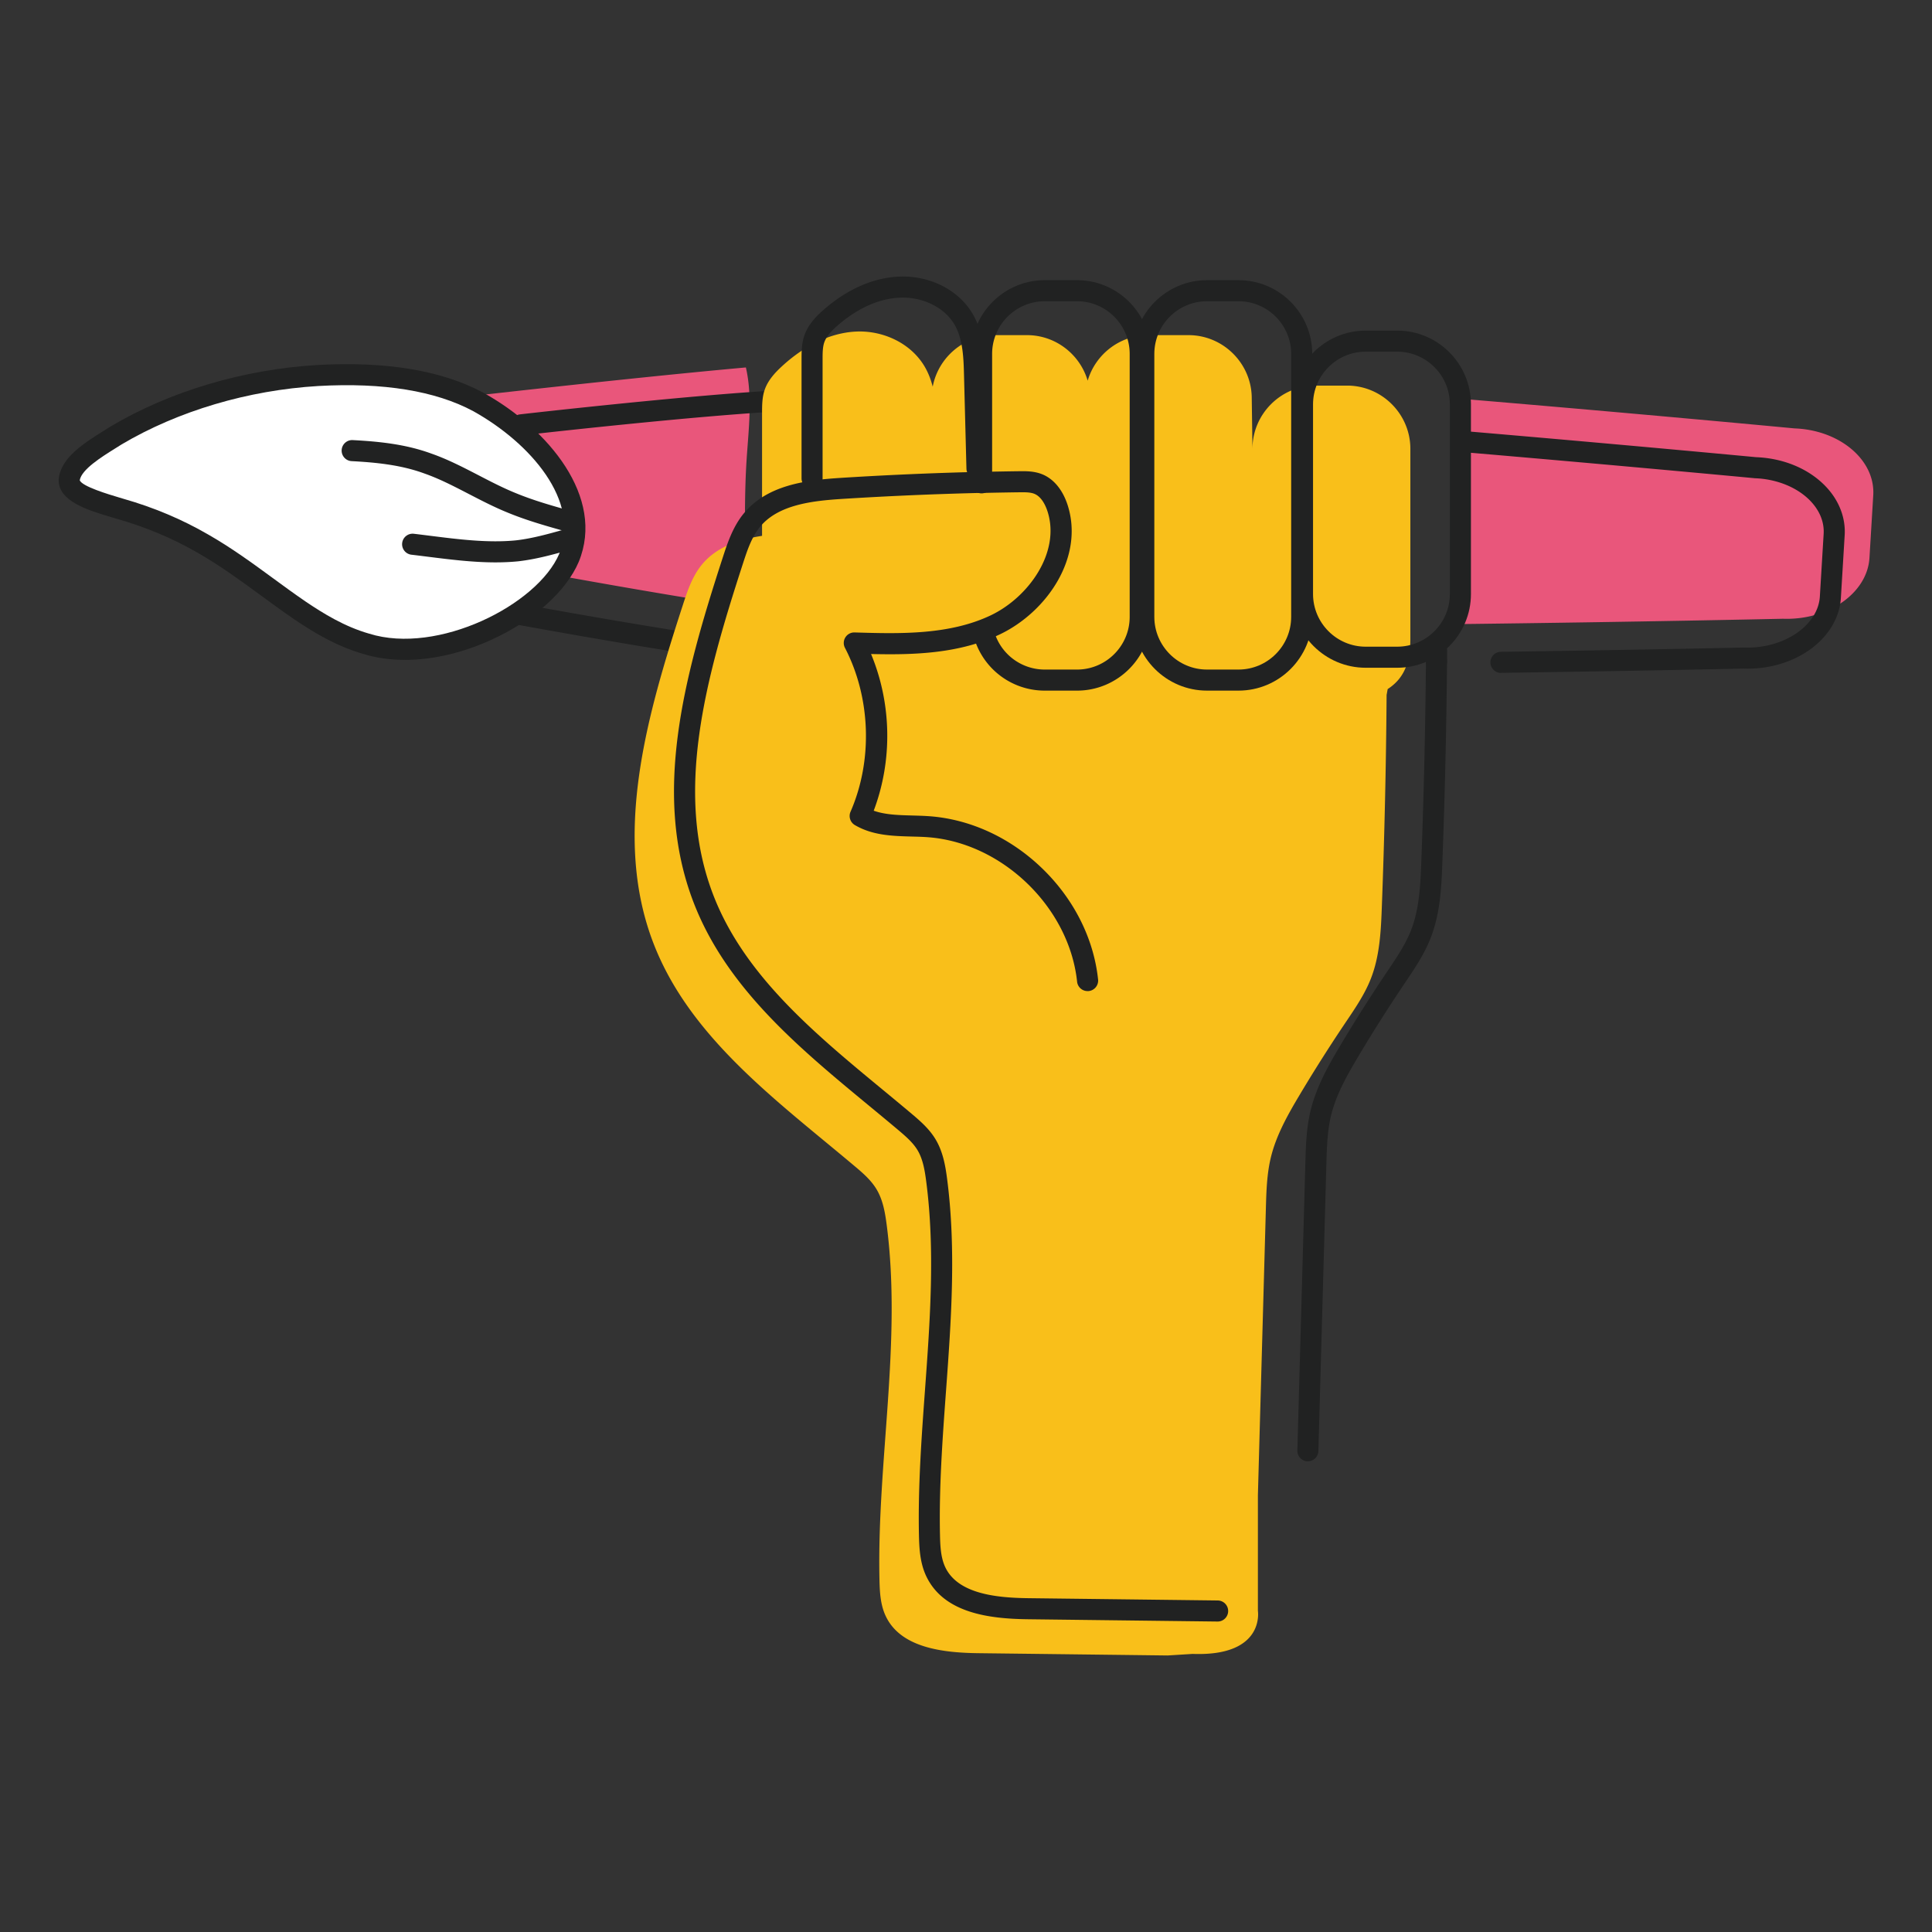
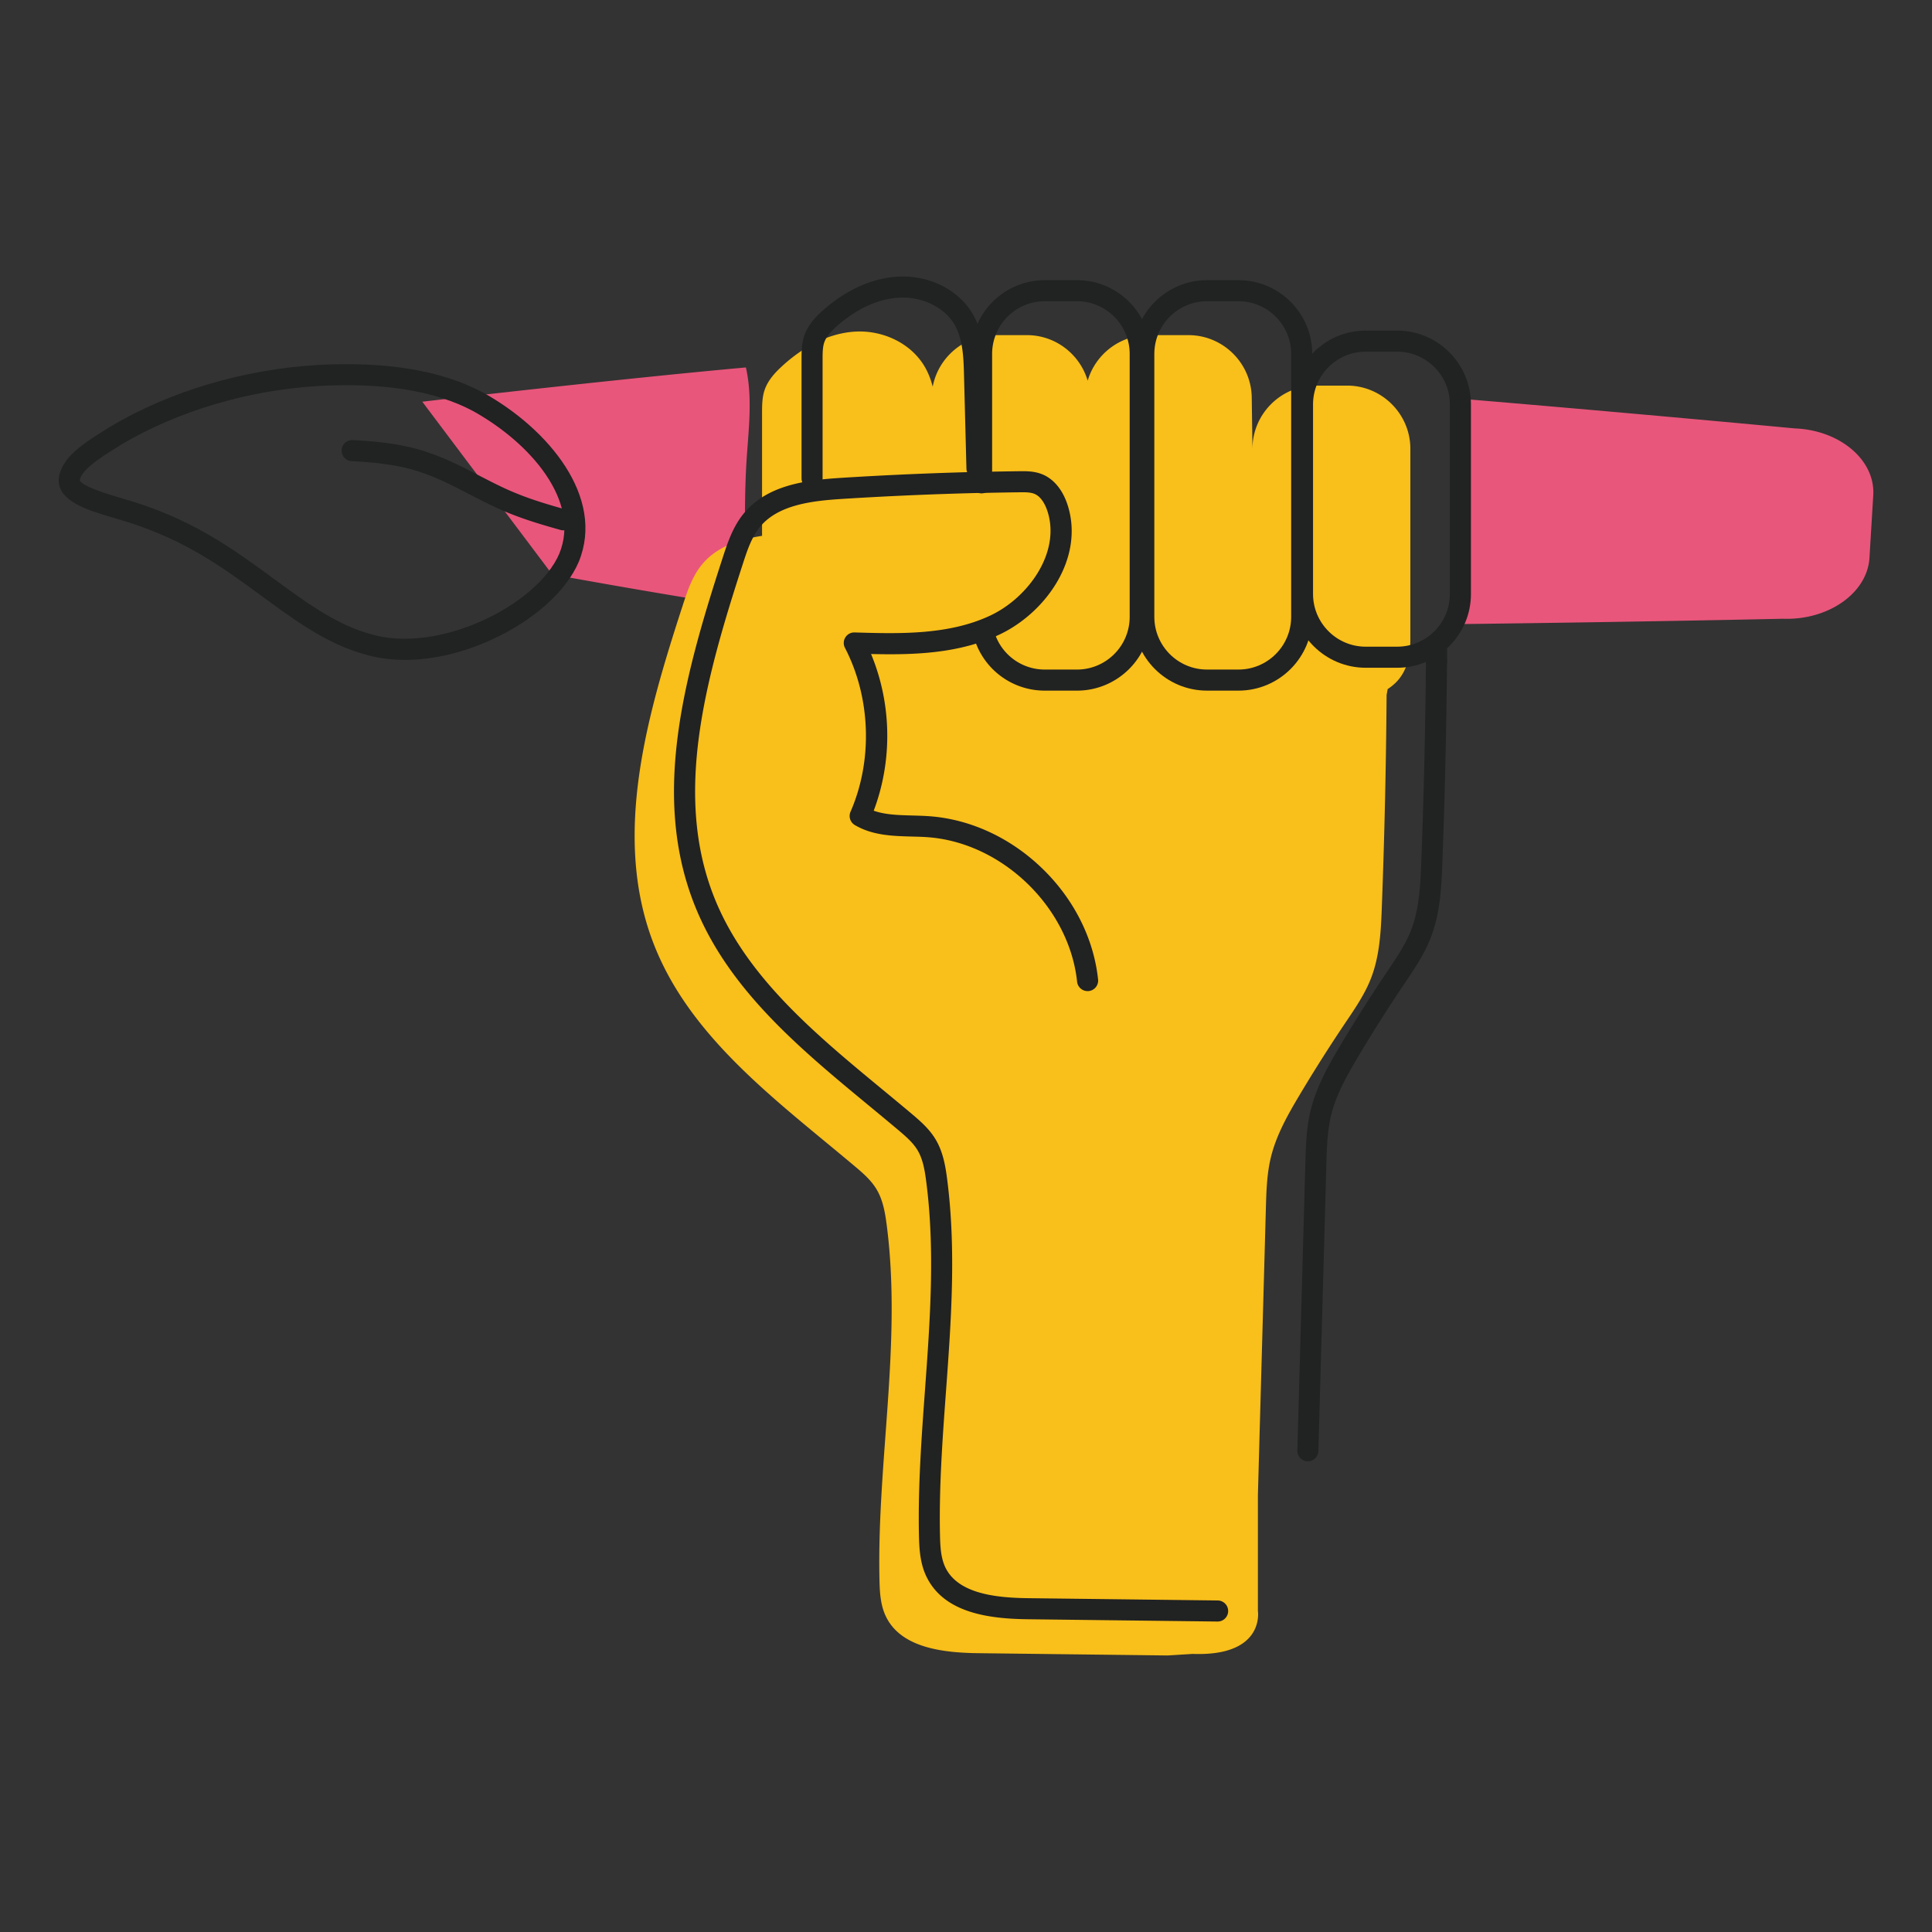
<svg xmlns="http://www.w3.org/2000/svg" viewBox="0 0 800 800" style="enable-background:new 0 0 800 800" xml:space="preserve">
  <rect x="0" y="0" width="800" height="800" fill="#333333" stroke="none" />
  <path style="fill:#e9567b" d="M309.734 242.129c-.714-.846-1.175-1.977-1.175-3.406 0-3.614-.022-7.24-.044-10.854a187.43 187.43 0 0 0-.516-4.186c-.154-1.197.044-2.186.472-2.966-.033-10.294.033-20.576.714-30.837.813-12.271 2.472-25.531-.33-37.725-54.709 4.933-133.994 14.183-133.994 14.183l53.776 71.507s44.46 8.206 81.471 13.776a273.837 273.837 0 0 0-.395-9.47l.021-.022zM743.059 177.389s-62.202-5.91-138.663-12.315c2.054 19.676 3.351 39.977 1.483 59.785 3.581 10.601 3.461 24.092-1.681 33.562 74.352-.879 134.093-2.208 134.093-2.208 18.819.681 34.935-10.667 35.814-25.212l1.571-25.927c.879-14.546-13.798-27.003-32.617-27.685z" />
-   <path style="fill:#212222" d="M293.937 272.098c-.22 0-.439-.011-.659-.055-36.44-5.515-80.076-13.546-80.515-13.633a4.373 4.373 0 0 1-3.504-5.086 4.35 4.35 0 0 1 5.086-3.493c.439.077 43.932 8.097 80.229 13.578a4.358 4.358 0 0 1 3.658 4.966 4.364 4.364 0 0 1-4.306 3.713l.011.01z" />
-   <path style="fill:#212222" d="M334.145 277.097h-.286c-8.415-.549-22.07-2.241-40.571-5.042-2.384-.363-4.021-2.582-3.658-4.966s2.593-4.021 4.966-3.658c18.258 2.757 31.661 4.427 39.835 4.955a4.36 4.36 0 0 1-.274 8.712l-.012-.001zM621.435 278.635a4.368 4.368 0 0 1-.055-8.733c57.357-.813 100.202-1.758 100.63-1.769h.253c16.237.593 30.574-9.085 31.299-21.115l1.571-25.927c.286-4.68-1.461-9.239-5.042-13.194-5.306-5.844-14.04-9.525-23.367-9.865-.088 0-.176 0-.253-.022-.527-.055-53.589-5.075-120.932-10.821-2.406-.209-4.186-2.318-3.977-4.713.209-2.406 2.329-4.186 4.713-3.977 65.794 5.603 117.977 10.535 120.888 10.81 11.755.45 22.455 5.086 29.387 12.711 5.13 5.647 7.723 12.601 7.295 19.588l-1.571 25.927c-1 16.457-18.127 29.332-38.56 29.343-.538 0-1.088 0-1.637-.033-2.604.055-44.712.978-100.575 1.769h-.066l-.001.021zM215.817 180.279a4.358 4.358 0 0 1-4.328-3.867 4.361 4.361 0 0 1 3.834-4.834c.725-.088 73.111-8.36 110.682-10.162 2.417-.121 4.449 1.747 4.57 4.153.121 2.406-1.747 4.449-4.153 4.57-37.275 1.791-109.375 10.03-110.1 10.118a3.904 3.904 0 0 1-.505.033v-.011z" />
  <path style="fill:#212222" d="M330.399 274.142h-.264a4.363 4.363 0 0 1-4.098-4.614l6.273-103.706a4.354 4.354 0 0 1 4.614-4.087 4.363 4.363 0 0 1 4.098 4.614l-6.273 103.706a4.364 4.364 0 0 1-4.35 4.098v-.011z" />
-   <path style="fill:#fff" d="M198.228 166.524c24.795 13.831 47.404 40.043 37.374 64.454-9.722 22.85-53.007 45.262-83.91 35.627-10.382-2.966-19.302-8.283-27.607-13.897-13.403-9.173-25.729-19.423-40.153-27.64-10.36-6.009-21.939-10.887-34.067-14.336-7.789-2.362-21.378-5.812-21.225-12.018.769-7.624 12.26-13.765 19.434-18.401 24.015-14.227 53.347-23.004 83.525-24.806 22.949-1.285 47.382.703 66.409 10.92l.22.121v-.024z" />
  <path style="fill:#212222" d="M167.655 273.241c-6.119 0-11.942-.813-17.259-2.472-11.282-3.23-20.873-9.118-28.75-14.457-4.68-3.197-9.261-6.559-13.688-9.799-8.316-6.086-16.918-12.392-26.179-17.654-10.14-5.877-21.269-10.557-33.1-13.941-.725-.22-1.417-.428-2.142-.637-10.019-2.966-22.477-6.668-22.246-15.688 0-.11 0-.22.022-.33.89-8.789 10.7-14.919 18.577-19.84.989-.615 1.944-1.208 2.823-1.78.044-.033.099-.055.143-.088 24.586-14.567 54.94-23.587 85.492-25.41 28.508-1.604 51.622 2.252 68.727 11.436l.198.11s.055.033.088.044c26.652 14.864 50.304 43.086 39.285 69.914-5.218 12.271-18.753 24.334-36.231 32.298-12.018 5.482-24.389 8.305-35.748 8.305l-.012-.011zM33.024 198.856c.879 2.571 12.238 5.932 15.995 7.053.736.22 1.45.428 2.12.637 12.458 3.548 24.257 8.514 34.99 14.743 9.657 5.504 18.467 11.942 26.981 18.182 4.372 3.208 8.899 6.515 13.447 9.624 7.295 4.933 16.138 10.393 26.344 13.304 28.343 8.844 69.628-11.843 78.691-33.133 8.975-21.84-12.073-45.855-35.44-58.906l-.176-.099c-15.699-8.426-37.264-11.931-64.124-10.426-29.134 1.736-58.071 10.327-81.471 24.169-.901.582-1.857 1.175-2.867 1.802-5.482 3.428-13.721 8.569-14.49 13.04v.01z" />
  <path style="fill:#f9bf1a" d="M518.322 164.953c0-14.402-11.777-26.179-26.179-26.179H475.51c-11.865 0-21.939 7.998-25.125 18.863-3.186-10.865-13.26-18.863-25.125-18.863h-13.326c-12.744 0-23.433 9.239-25.718 21.345-.67-2.604-1.582-5.119-2.867-7.492-5.636-10.404-17.621-15.907-29.003-15.325-11.37.582-22.038 6.493-30.596 14.402-2.977 2.746-5.833 5.888-7.152 9.821-1.033 3.076-1.044 6.405-1.044 9.668v50.689c-9.624 1.483-18.841 4.548-24.883 11.876-4.021 4.878-6.064 11.041-8.009 17.05-14.743 45.371-29.244 95.148-12.117 139.685 15.062 39.186 51.26 65.366 83.382 92.413 3.384 2.845 6.8 5.801 9.063 9.602 2.604 4.372 3.493 9.525 4.153 14.567 6.361 48.634-4.01 97.873-2.977 146.913.11 5.218.385 10.59 2.637 15.292 6.262 13.117 23.795 15.095 38.33 15.27 26.124.319 52.249.626 78.373.945l10.36-.648c30.079 1.11 27.003-17.819 27.003-17.819v-47.876c1.099-39.615 2.208-79.219 3.307-118.834.198-7.02.395-14.106 2.032-20.939 2.219-9.228 6.954-17.632 11.821-25.795a653.11 653.11 0 0 1 18.918-29.859c3.966-5.888 8.053-11.788 10.656-18.39 3.735-9.459 4.219-19.829 4.592-29.991a2870.211 2870.211 0 0 0 1.966-87.579l.45-2.439c7.229-4.669 9.393-11.755 9.393-20.95v-78.527c0-14.402-11.777-26.179-26.179-26.179h-13.029c-14.402 0-26.179 11.777-26.179 26.179" />
  <path style="fill:#212222" d="M450.331 410.388a4.346 4.346 0 0 1-4.328-3.9c-3.263-30.815-31.068-57.654-61.971-59.829-2.109-.154-4.251-.209-6.504-.264-7.976-.22-16.215-.439-23.554-4.757a4.37 4.37 0 0 1-1.791-5.504c9.283-21.269 8.393-47.283-2.307-67.881a4.351 4.351 0 0 1 .176-4.328 4.334 4.334 0 0 1 3.823-2.043c18.335.549 39.131 1.176 56.489-7.141 15.479-7.426 28.827-25.949 23.411-42.922-.703-2.186-2.34-6.053-5.438-7.328-1.703-.703-3.988-.67-6.196-.648-5.196.066-10.491.165-15.754.286h-.11a4.366 4.366 0 0 1-4.361-4.263 4.366 4.366 0 0 1 4.263-4.46c5.295-.121 10.623-.22 15.853-.286 2.801-.033 6.273-.077 9.624 1.307 4.724 1.944 8.426 6.471 10.437 12.744 6.943 21.73-8.756 44.24-27.948 53.446-16.951 8.13-35.957 8.602-53.457 8.195 8.536 20.532 8.964 44.053 1.099 64.882 4.735 1.681 10.239 1.835 15.984 1.988 2.252.066 4.581.121 6.888.286 17.039 1.197 33.672 8.866 46.833 21.565 13.161 12.7 21.4 29.057 23.202 46.042a4.366 4.366 0 0 1-3.878 4.801c-.154.022-.308.022-.461.022l-.024-.01z" />
  <path style="fill:#212222" d="M504.216 671.444h-.055l-78.373-.945c-15.798-.187-34.88-2.384-42.218-17.764-2.604-5.46-2.933-11.436-3.054-17.083-.417-20.093 1.066-40.439 2.505-60.114 2.076-28.442 4.23-57.851.505-86.327-.582-4.482-1.34-9.162-3.57-12.897-1.835-3.076-4.647-5.57-8.13-8.503-3.9-3.285-7.943-6.624-11.843-9.843-29.079-24.015-59.159-48.854-72.803-84.338-17.16-44.635-4.098-92.918 12.04-142.596 1.966-6.042 4.186-12.886 8.8-18.478 9.755-11.821 25.916-13.787 40.296-14.688a1474.605 1474.605 0 0 1 57.84-2.494c2.461-.066 4.405 1.846 4.46 4.263a4.366 4.366 0 0 1-4.262 4.46c-19.093.45-38.439 1.285-57.489 2.483-12.557.791-26.586 2.395-34.122 11.535-3.559 4.306-5.427 10.063-7.229 15.622-15.633 48.129-28.332 94.797-12.194 136.773 12.82 33.342 41.999 57.434 70.21 80.735 3.922 3.241 7.976 6.591 11.909 9.898 3.977 3.351 7.481 6.471 10.008 10.711 3.076 5.163 4.054 11.085 4.724 16.237 3.834 29.354 1.659 59.214-.461 88.095-1.428 19.478-2.9 39.615-2.483 59.29.099 4.9.352 9.613 2.208 13.513 5.262 11.03 21.17 12.634 34.441 12.788l78.373.945a4.365 4.365 0 0 1 4.306 4.416 4.36 4.36 0 0 1-4.361 4.306h.022z" />
  <path style="fill:#212222" d="M336.265 202.437a4.364 4.364 0 0 1-4.361-4.361v-49.271c0-3.065 0-6.537 1.197-9.975 1.615-4.603 5.053-8.02 7.866-10.491 6.745-5.921 17.61-13.128 31.046-13.787 12.985-.637 25.114 5.537 30.914 15.721 4.537 7.965 4.779 17.424 4.977 25.026l1 38.516a4.352 4.352 0 0 1-4.251 4.471c-2.406.077-4.416-1.835-4.471-4.252l-1-38.516c-.176-6.965-.385-14.875-3.834-20.939-4.12-7.24-13.315-11.788-22.905-11.315-10.92.538-20.016 6.613-25.718 11.623-2.142 1.879-4.449 4.164-5.394 6.833-.714 2.032-.714 4.603-.714 7.086v49.271a4.357 4.357 0 0 1-4.352 4.36z" />
  <path style="fill:#212222" d="M445.948 285.973h-13.326c-14.117 0-26.322-9.591-29.673-23.334a4.367 4.367 0 0 1 3.208-5.273 4.367 4.367 0 0 1 5.273 3.208 21.784 21.784 0 0 0 21.203 16.676h13.326c12.029 0 21.818-9.788 21.818-21.818v-108.88c0-12.029-9.788-21.818-21.818-21.818h-13.326c-12.029 0-21.818 9.788-21.818 21.818v53.38a4.364 4.364 0 0 1-4.361 4.361 4.364 4.364 0 0 1-4.361-4.361v-53.38c0-16.841 13.699-30.541 30.541-30.541h13.326c16.841 0 30.541 13.699 30.541 30.541v108.88c0 16.841-13.699 30.541-30.541 30.541h-.012z" />
  <path style="fill:#212222" d="M512.829 285.973H499.8c-16.841 0-30.541-13.699-30.541-30.541v-108.88c0-16.841 13.699-30.541 30.541-30.541h13.029c16.841 0 30.541 13.699 30.541 30.541v108.88c0 16.842-13.7 30.541-30.541 30.541zM499.8 124.734c-12.029 0-21.818 9.788-21.818 21.818v108.88c0 12.029 9.788 21.818 21.818 21.818h13.029c12.029 0 21.818-9.788 21.818-21.818v-108.88c0-12.029-9.788-21.818-21.818-21.818H499.8z" />
  <path style="fill:#212222" d="M578.546 276.504h-13.018c-16.841 0-30.541-13.699-30.541-30.541v-78.527c0-16.841 13.699-30.541 30.541-30.541h13.018c16.841 0 30.541 13.699 30.541 30.541v78.527c0 16.841-13.699 30.541-30.541 30.541zm-13.029-130.886c-12.029 0-21.818 9.788-21.818 21.818v78.527c0 12.029 9.788 21.818 21.818 21.818h13.018c12.029 0 21.818-9.788 21.818-21.818v-78.527c0-12.029-9.788-21.818-21.818-21.818h-13.018z" />
  <path style="fill:#212222" d="M541.568 605.1h-.121a4.366 4.366 0 0 1-4.24-4.482l3.307-118.834c.198-7.152.406-14.534 2.153-21.84 2.351-9.81 7.372-18.72 12.315-27.014a662.567 662.567 0 0 1 19.038-30.057l.736-1.099c3.713-5.504 7.207-10.711 9.481-16.457 3.559-9.019 3.944-19.401 4.295-28.552a2829.388 2829.388 0 0 0 1.923-82.998 4.364 4.364 0 0 1 4.361-4.328h.044a4.374 4.374 0 0 1 4.328 4.405c-.242 27.607-.89 55.621-1.934 83.251-.374 9.854-.791 21.027-4.9 31.43-2.615 6.635-6.559 12.48-10.36 18.127l-.736 1.088a639.33 639.33 0 0 0-18.786 29.662c-4.79 8.031-9.25 15.951-11.326 24.575-1.538 6.416-1.736 13.337-1.923 20.038l-3.307 118.834a4.369 4.369 0 0 1-4.361 4.24l.013.011z" />
  <path style="fill:#212222" d="M594.838 278.173h-.033a4.367 4.367 0 0 1-4.328-4.405l.033-4.449c.022-2.406 1.999-4.372 4.394-4.328 2.406.022 4.35 1.988 4.328 4.394l-.033 4.46a4.364 4.364 0 0 1-4.361 4.328zM233.24 219.597c-.395 0-.791-.055-1.186-.165-7.174-2.021-14.798-4.241-22.071-7.273-5.372-2.186-10.634-4.911-15.732-7.547-6.328-3.274-12.293-6.372-18.544-8.558-9.799-3.603-20.258-4.581-30.112-5.108a4.362 4.362 0 0 1-4.12-4.592c.132-2.406 2.197-4.262 4.592-4.12 10.535.56 21.774 1.626 32.595 5.603 6.767 2.362 13.293 5.746 19.61 9.019 4.922 2.549 10.008 5.185 15.04 7.229 6.855 2.856 14.183 4.999 21.104 6.943 2.318.648 3.669 3.065 3.021 5.383a4.37 4.37 0 0 1-4.197 3.186z" />
-   <path style="fill:#212222" d="M205.16 232.868c-9.393 0-18.819-1.186-28.003-2.34-2.285-.286-4.548-.571-6.8-.835a4.362 4.362 0 0 1-3.823-4.845 4.357 4.357 0 0 1 4.845-3.823c2.274.264 4.57.56 6.877.846 11.777 1.483 23.971 3.01 35.374 1.879 6.789-.769 13.71-2.724 20.401-4.603l.846-.242a4.375 4.375 0 0 1 5.383 3.021 4.375 4.375 0 0 1-3.021 5.383l-.846.242c-7.031 1.977-14.293 4.021-21.84 4.878-3.109.308-6.24.439-9.371.439h-.022z" />
</svg>